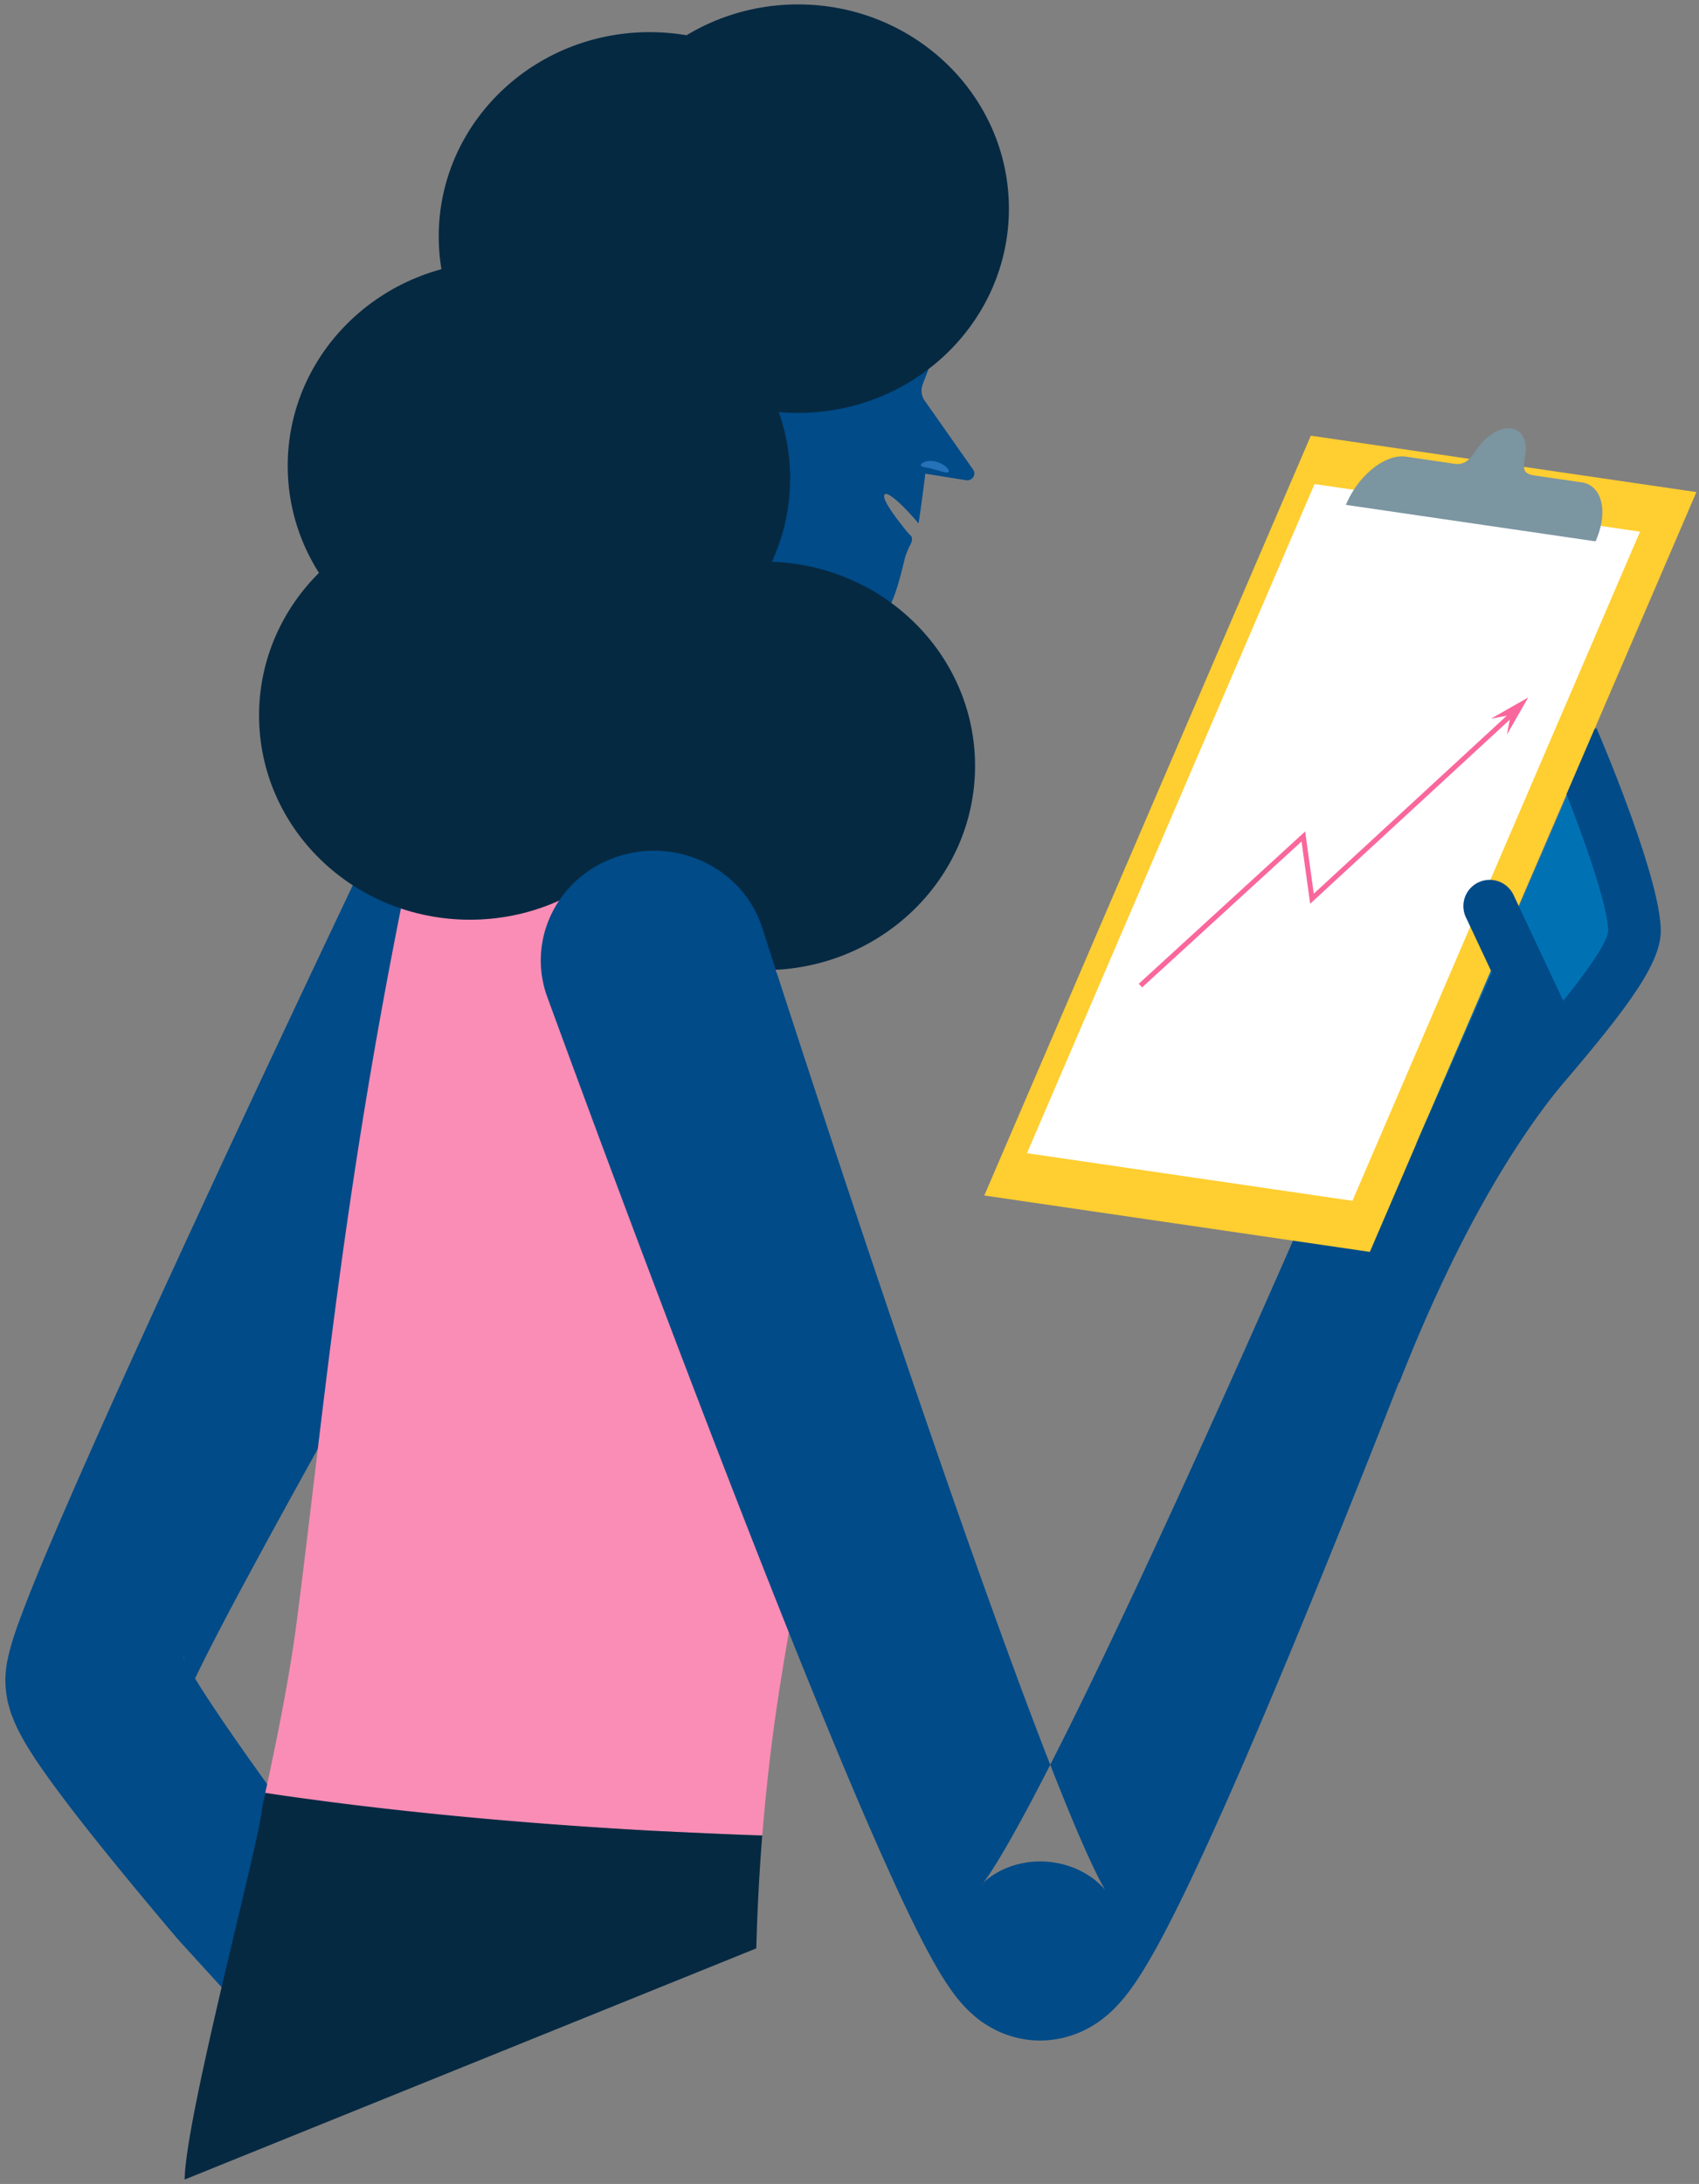
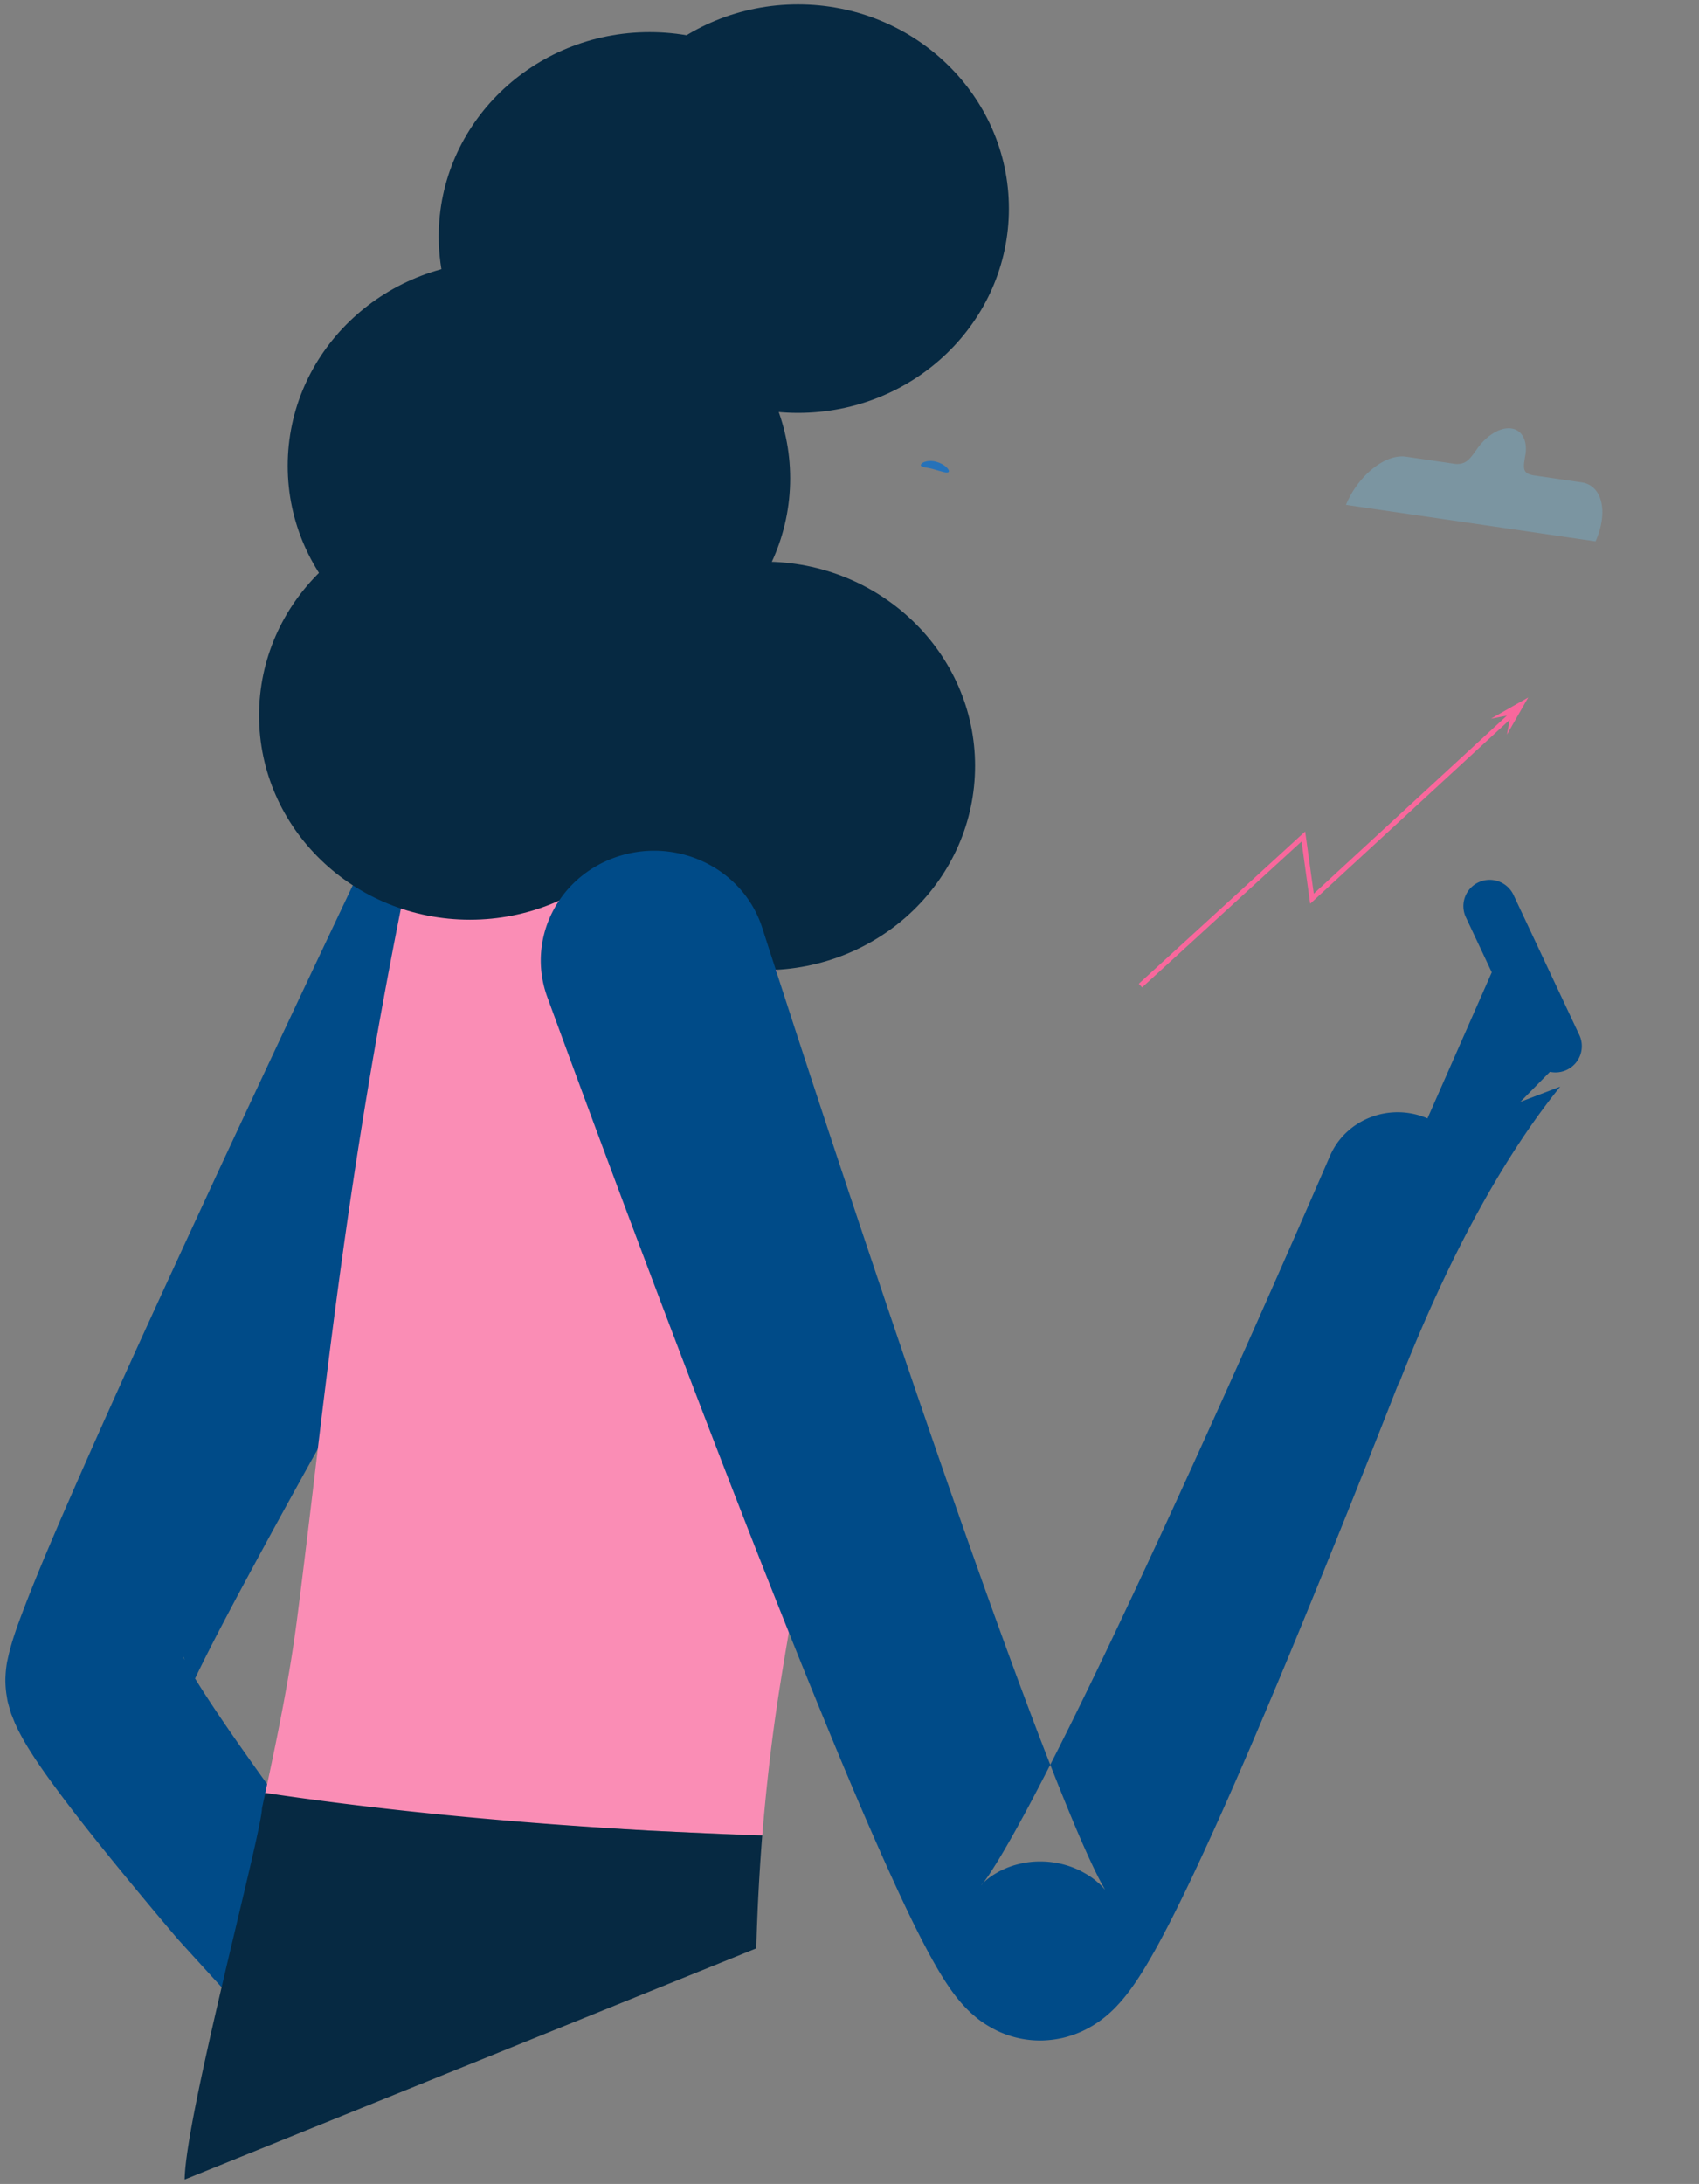
<svg xmlns="http://www.w3.org/2000/svg" width="100%" height="100%" viewBox="0 0 263 338">
  <rect x="0" y="0" width="263" height="338" fill="#808080" stroke="none" />
  <g fill="none" fill-rule="evenodd">
    <path fill="#004B88" d="M28.353 256.348s.01 0 .02.02c.047.105.096.202.135.307l.076.233c-.145-.29-.231-.503-.231-.56m69.66-124.395a12.744 12.744 0 0 0-.126-1.06c-.86-5.716-4.347-10.99-9.94-14.046a19.503 19.503 0 0 0-2.183-1.021 20.327 20.327 0 0 0-10.877-1.195c-1.266.202-2.502.52-3.71.954-4.26 1.542-7.999 4.482-10.404 8.618-.26.444-.522.925-.734 1.378-1.817 3.808-3.623 7.616-5.43 11.424v.01a6489.917 6489.917 0 0 0-20.248 43.052c-8.452 18.229-16.866 36.4-24.962 55.064-2.02 4.713-4 9.33-5.97 14.527-.502 1.34-.986 2.622-1.555 4.473l-.232.81-.251.945-.3 1.359a18.16 18.16 0 0 0-.193 1.484c-.038.55-.077 1.031-.058 1.63.02.636.067 1.272.164 1.898l.155.945.125.492.27.973c.097.328.204.656.271.8l.473 1.186.406.877c1.063 2.122 1.884 3.345 2.724 4.657.841 1.252 1.653 2.419 2.465 3.528 3.235 4.444 6.452 8.464 9.708 12.474 3.255 4 6.53 7.924 9.824 11.809.435.51 10.843 11.882 11.277 12.393l21.627-10.85a1324.31 1324.31 0 0 1-9.245-12.215c-1.112-1.484-2.213-2.959-3.314-4.443-1.739-2.352-3.468-4.685-5.16-7.038h-.008a1.472 1.472 0 0 0-.107-.154h-.009c-.377-.52-.754-1.051-1.13-1.57-.783-1.08-1.556-2.16-2.32-3.24-2.83-3.99-5.64-8.03-8.075-11.877-.26-.414-.521-.83-.763-1.234 1.874-3.923 4.135-8.223 6.366-12.425a1561.696 1561.696 0 0 1 12.626-23.088c0-.01 0-.02.01-.03 5.39-9.707 10.896-19.376 16.394-29.054a6406.27 6406.27 0 0 1 20.808-36.266c1.42-2.449 2.83-4.897 4.25-7.336l4.87-8.387.009-.02c.251-.433.492-.876.695-1.33a18.436 18.436 0 0 0 1.787-9.88" />
-     <path fill="#004B88" d="M51.084 289.326l10.52 12.214H35.675c1.7-8.3 3.448-15.212 4.869-21.642.068-.337.136-.665.213-.983.02-.115.039-.221.067-.328l.29-.838 9.97 11.577zM75.695 148.444c2.121 1.492 4.622 2.58 7.376 3.123 1.268.247 2.538.37 3.787.37 1.287 0 2.574-.123 3.806-.37 7.25-1.456 13.265-6.948 14.824-14.406l5.183-24.81 1.16-5.582.598 1.966c.072-1.089.145-2.106.217-3.07 2.23-25.567 10.24-5.371 21.893-9.02 3.05-.97 4.033-4.083 5.507-10.149.227-.931.711-1.87.89-2.226.285-.572.33-1.067.073-1.334a15.108 15.108 0 0 1-.707-.768c-2.718-3.387-3.86-5.281-3.316-5.685.488-.37 2.736 1.596 5.2 4.527.382-2.457.725-5.071 1.051-7.703l6.308 1.017c.96.14 1.63-.877 1.087-1.649l-6.235-8.878-1.25-1.774-.072-.105v-.017l-.09-.123a2.75 2.75 0 0 1-.165-2.263l1.813-4.756a17.526 17.526 0 0 0 1.014-4.194c.056-.614.128-1.21.146-1.579.253-3.124.181-6.054-.182-8.79-.2-1.58-.49-3.09-.87-4.529-4.131-15.985-18.792-23.881-34.558-23.881-18.884 0-34.344 15.353-35.539 34.744a7.25 7.25 0 0 0-.036.614c-.036.491-.073.964-.073 1.421-.435 12.476 5.238 19.636 3.553 33.971l-.073.299-1.559 7.493-5.291 25.286-.671 3.228-2.3 11.02c-1.524 7.3 1.63 14.477 7.501 18.582" />
    <path fill="#FA8DB5" d="M125.17 235.887c-1.596 8.721-3.36 17.806-4.86 27.816-.991 6.65-1.753 13.522-2.31 20.324a736.31 736.31 0 0 1-15.803-.632c-.592-.035-1.196-.059-1.789-.094l-.75-.035c-17.567-.937-37.663-2.576-57.057-5.42-.52-.083-1.04-.153-1.559-.235 0-.047.013-.093.024-.14.097-.456.194-.901.29-1.347 1.887-8.757 3.543-17.22 4.595-25.299 1.136-8.792 2.164-17.537 3.24-26.552 3.108-25.861 6.65-53.84 14.364-91 1.959-4.354 4.1-8.382 6.433-11.987 1.547-2.412 3.18-4.636 4.909-6.662 7.943-9.318 17.797-14.364 30.07-12.995 2.478.281 4.655 2.623 6.553 6.638 9.164 19.283 12.139 76.951 13.65 127.62" />
    <path fill="#062942" d="M117.99 284.082a333.853 333.853 0 0 0-.917 17.458l-88.489 35.777c.126-9.89 11.873-53.456 11.97-57.429.048-.211.077-.433.135-.645.02-.106.038-.222.067-.328.02-.115.04-.221.069-.327.076-.328.144-.656.221-.974 0-.04.02-.096.02-.145.473.078.937.145 1.42.222h.01c19.465 2.853 39.568 4.57 57.16 5.572.27.02.502.029.763.048.58.03 1.178.058 1.777.087 1.392.058 2.773.135 4.135.193 4.077.192 7.998.376 11.66.491" />
    <path fill="#2672B9" d="M142.547 72.036c-.054-.145.153-.409.608-.562.449-.164 1.13-.194 1.805-.007 1.358.39 2.097 1.294 1.891 1.556-.2.275-1.137-.073-2.217-.375-1.068-.326-1.945-.295-2.087-.612" />
    <path fill="#062942" d="M156.176 32.292c0 17.457-14.616 31.61-32.646 31.61-18.028 0-32.645-14.153-32.645-31.61 0-17.458 14.617-31.61 32.645-31.61 18.03 0 32.646 14.152 32.646 31.61" />
    <path fill="#062942" d="M122.312 74.047c0 17.458-14.616 31.61-32.646 31.61-18.028 0-32.645-14.152-32.645-31.61 0-17.457 14.617-31.61 32.645-31.61 18.03 0 32.646 14.153 32.646 31.61" />
    <path fill="#062942" d="M150.937 118.534c0 17.458-14.617 31.61-32.645 31.61-18.03 0-32.646-14.152-32.646-31.61 0-17.457 14.616-31.61 32.646-31.61 18.028 0 32.645 14.153 32.645 31.61" />
    <path fill="#062942" d="M105.394 110.73c0 17.457-14.616 31.61-32.645 31.61-18.03 0-32.646-14.153-32.646-31.61 0-17.458 14.617-31.61 32.646-31.61s32.645 14.152 32.645 31.61" />
    <path fill="#062942" d="M109.828 72.096c0 17.457-14.616 31.61-32.646 31.61-18.029 0-32.645-14.153-32.645-31.61 0-17.458 14.616-31.61 32.645-31.61 18.03 0 32.646 14.152 32.646 31.61" />
    <path fill="#062942" d="M133.204 36.584c0 17.458-14.617 31.61-32.646 31.61s-32.645-14.152-32.645-31.61c0-17.457 14.616-31.61 32.645-31.61 18.03 0 32.646 14.153 32.646 31.61" />
    <path fill="#004B88" d="M118.005 143.63a4389.014 4389.014 0 0 0 23.184 69.947c3.968 11.616 7.994 23.204 12.127 34.71 4.142 11.468 8.372 22.999 12.913 33.884 1.131 2.688 2.305 5.363 3.439 7.674.28.57.557 1.113.808 1.582l.56 1.001c.029.06.023.043-.215-.226-.136-.15-.317-.355-.733-.736-.467-.377-.991-.979-2.966-1.99a13.88 13.88 0 0 0-3.307-1.109 14.902 14.902 0 0 0-1.704-.236 15.406 15.406 0 0 0-1.649-.03 13.392 13.392 0 0 0-2.64.361 12.268 12.268 0 0 0-1.664.505c-.245.09-.602.248-.716.297a11.2 11.2 0 0 0-.956.474l-.436.254-.273.17c-.18.114-.356.235-.528.362a8.553 8.553 0 0 0-.643.51c-.181.16-.238.208-.356.325l-.202.207-.112.128c-.156.204.106-.068.36-.414.269-.353.595-.823.928-1.324a75.531 75.531 0 0 0 2.09-3.375c1.42-2.412 2.838-5.003 4.232-7.624 5.579-10.557 10.885-21.648 16.097-32.728 10.395-22.215 20.444-44.773 30.226-67.312l.023-.05c2.427-5.593 9.077-8.22 14.852-5.87 5.613 2.285 8.325 8.454 6.244 13.933-8.854 23.195-17.887 46.202-27.419 69.209-4.798 11.507-9.646 22.957-15.114 34.535-1.383 2.904-2.803 5.812-4.39 8.811a102.17 102.17 0 0 1-2.6 4.647 54.229 54.229 0 0 1-1.624 2.567c-.635.926-1.306 1.9-2.506 3.263l-.512.553c-.197.204-.347.364-.617.62-.263.247-.459.435-.79.718-.366.305-.641.535-1.107.874-.252.181-.51.357-.771.527l-.395.25-.567.325c-.397.217-.805.422-1.218.61a16.856 16.856 0 0 1-2.8.948 16.482 16.482 0 0 1-2.934.399c-.423.023-1.102.024-1.797-.032-.69-.052-1.36-.153-1.85-.255a15.618 15.618 0 0 1-2.756-.827c-.424-.171-.642-.276-.968-.431-2.33-1.185-3.164-2.035-3.917-2.676a19.286 19.286 0 0 1-1.54-1.582 25.804 25.804 0 0 1-1.626-2.082 44.015 44.015 0 0 1-1.892-2.947 77.697 77.697 0 0 1-1.41-2.496c-1.718-3.18-3.13-6.12-4.516-9.074-5.432-11.723-10.143-23.21-14.843-34.782-4.669-11.554-9.195-23.112-13.66-34.682a4434.594 4434.594 0 0 1-26.125-69.603c-3.237-8.84 1.54-18.544 10.668-21.676 9.127-3.135 19.15 1.49 22.387 10.328.066.182.13.364.189.547l.037.113z" />
-     <path fill="#FFCE30" d="M152.364 185.023l59.685 8.728 36.81-85.633 13.738-31.961-59.685-8.728z" />
-     <path fill="#FFF" d="M158.97 178.476l50.385 7.368 44.516-103.56-50.385-7.369z" />
    <path fill="#7B95A1" d="M209.926 77.29c1.75-3.216 4.695-5.597 7.081-5.597.15 0 .3.01.445.033l7.58 1.112.04.018.139.009.246.035.053-.024h.051c1.922 0 2.786-1.167 3.688-2.414l.026-.02.1-.156c.103-.158.22-.323.351-.493 1.13-1.49 2.62-2.448 3.797-2.448.095 0 .188.007.279.02 1.158.172 1.433 1.46 1.304 2.638l-.015.102c-.006.048-.009.099-.02.145l-.02.1-.057.354c-.233 1.438-.551 3.408 2.126 3.9l7.568 1.104c.775.112 1.368.525 1.762 1.226.741 1.32.682 3.451-.135 5.674l-36.389-5.317z" />
    <path fill="#7B95A1" d="M245.585 81.43l-33.899-4.955.242-.327c1.623-2.102 3.661-3.394 5.081-3.394.097 0 .193.01.29.02l7.429 1.09.087.037.29.02.502.077.135-.058c2.164-.077 3.256-1.33 4.164-2.564.039-.058.086-.116.125-.174l.04-.038.192-.3c.097-.134.194-.279.32-.433 1.004-1.33 2.24-2.024 2.937-2.024.047 0 .085 0 .124.01.396.058.463.847.406 1.426l-.02.135v.049l-.019.057-.009.106-.058.347c-.059.367-.135.868-.145 1.408-.03 1.436.445 3.21 3.13 3.701l.038.01h.039l7.526 1.099c.453.068.753.28.985.704.368.646.56 1.918.154 3.624l-.086.347m-.744-6.776l-7.526-1.1c-1.053-.192-1.382-.617-1.41-1.301-.03-.463.087-1.041.193-1.745.029-.086.039-.183.049-.28l.01-.019c.26-2.063-.561-3.654-2.194-3.895a3.31 3.31 0 0 0-.443-.028c-1.537 0-3.324 1.138-4.638 2.863-.145.193-.28.375-.396.559-.038.03-.048.058-.068.086-.348.483-.647.897-.976 1.225-.492.501-1.033.79-1.883.79h-.222c-.01-.009-.02-.009-.03-.009h-.009l-7.69-1.128a4.121 4.121 0 0 0-.599-.038c-2.491 0-5.448 2.1-7.438 5.167a14.997 14.997 0 0 0-1.16 2.178l-.067.155 38.641 5.649.068-.145c.328-.771.57-1.523.734-2.247.793-3.527-.337-6.352-2.946-6.737" />
-     <path fill="#0072B4" d="M244.744 117.998l-25.46 58.921 6.45 3.387 27.271-36.233z" />
-     <path fill="#004B88" d="M257.082 144.073c0 5.622-6.518 13.534-17.142 25.99-5.158 6.036-10.478 12.277-13.873 17.351l-6.78-4.509c3.656-5.469 9.14-11.899 14.45-18.114 5.627-6.6 15.062-17.647 15.198-20.727 0-3.529-3.286-13.076-6.437-21.158l4.34-10.095.296-.125c1.665 3.897 9.948 23.727 9.948 31.387" />
    <path fill="#004B88" d="M243.387 162.358l-11.883-13.206-12.22 27.767 6.45 3.386z" />
    <path fill="#004B88" d="M240.787 165.97a4.072 4.072 0 0 1-3.691-2.34l-10.184-21.67a4.06 4.06 0 0 1 1.96-5.405 4.081 4.081 0 0 1 5.417 1.954l10.184 21.672a4.06 4.06 0 0 1-1.96 5.405 4.068 4.068 0 0 1-1.726.385M241.516 168.174c-7.502 9.28-16.206 23.65-24.908 45.802 0 0-6.002-1.197-6.002-2.694 0-1.497 12.904-36.222 12.904-36.222l18.006-6.886z" />
    <path fill="#F9679C" d="M176.796 152.817l-.52-.564 25.759-23.572 1.334 9.629 30.29-27.924.522.563-31.37 28.92-1.337-9.634z" />
    <path fill="#F9679C" d="M233.845 110.654l-3.048.574 5.769-3.285-3.3 5.752z" />
  </g>
</svg>